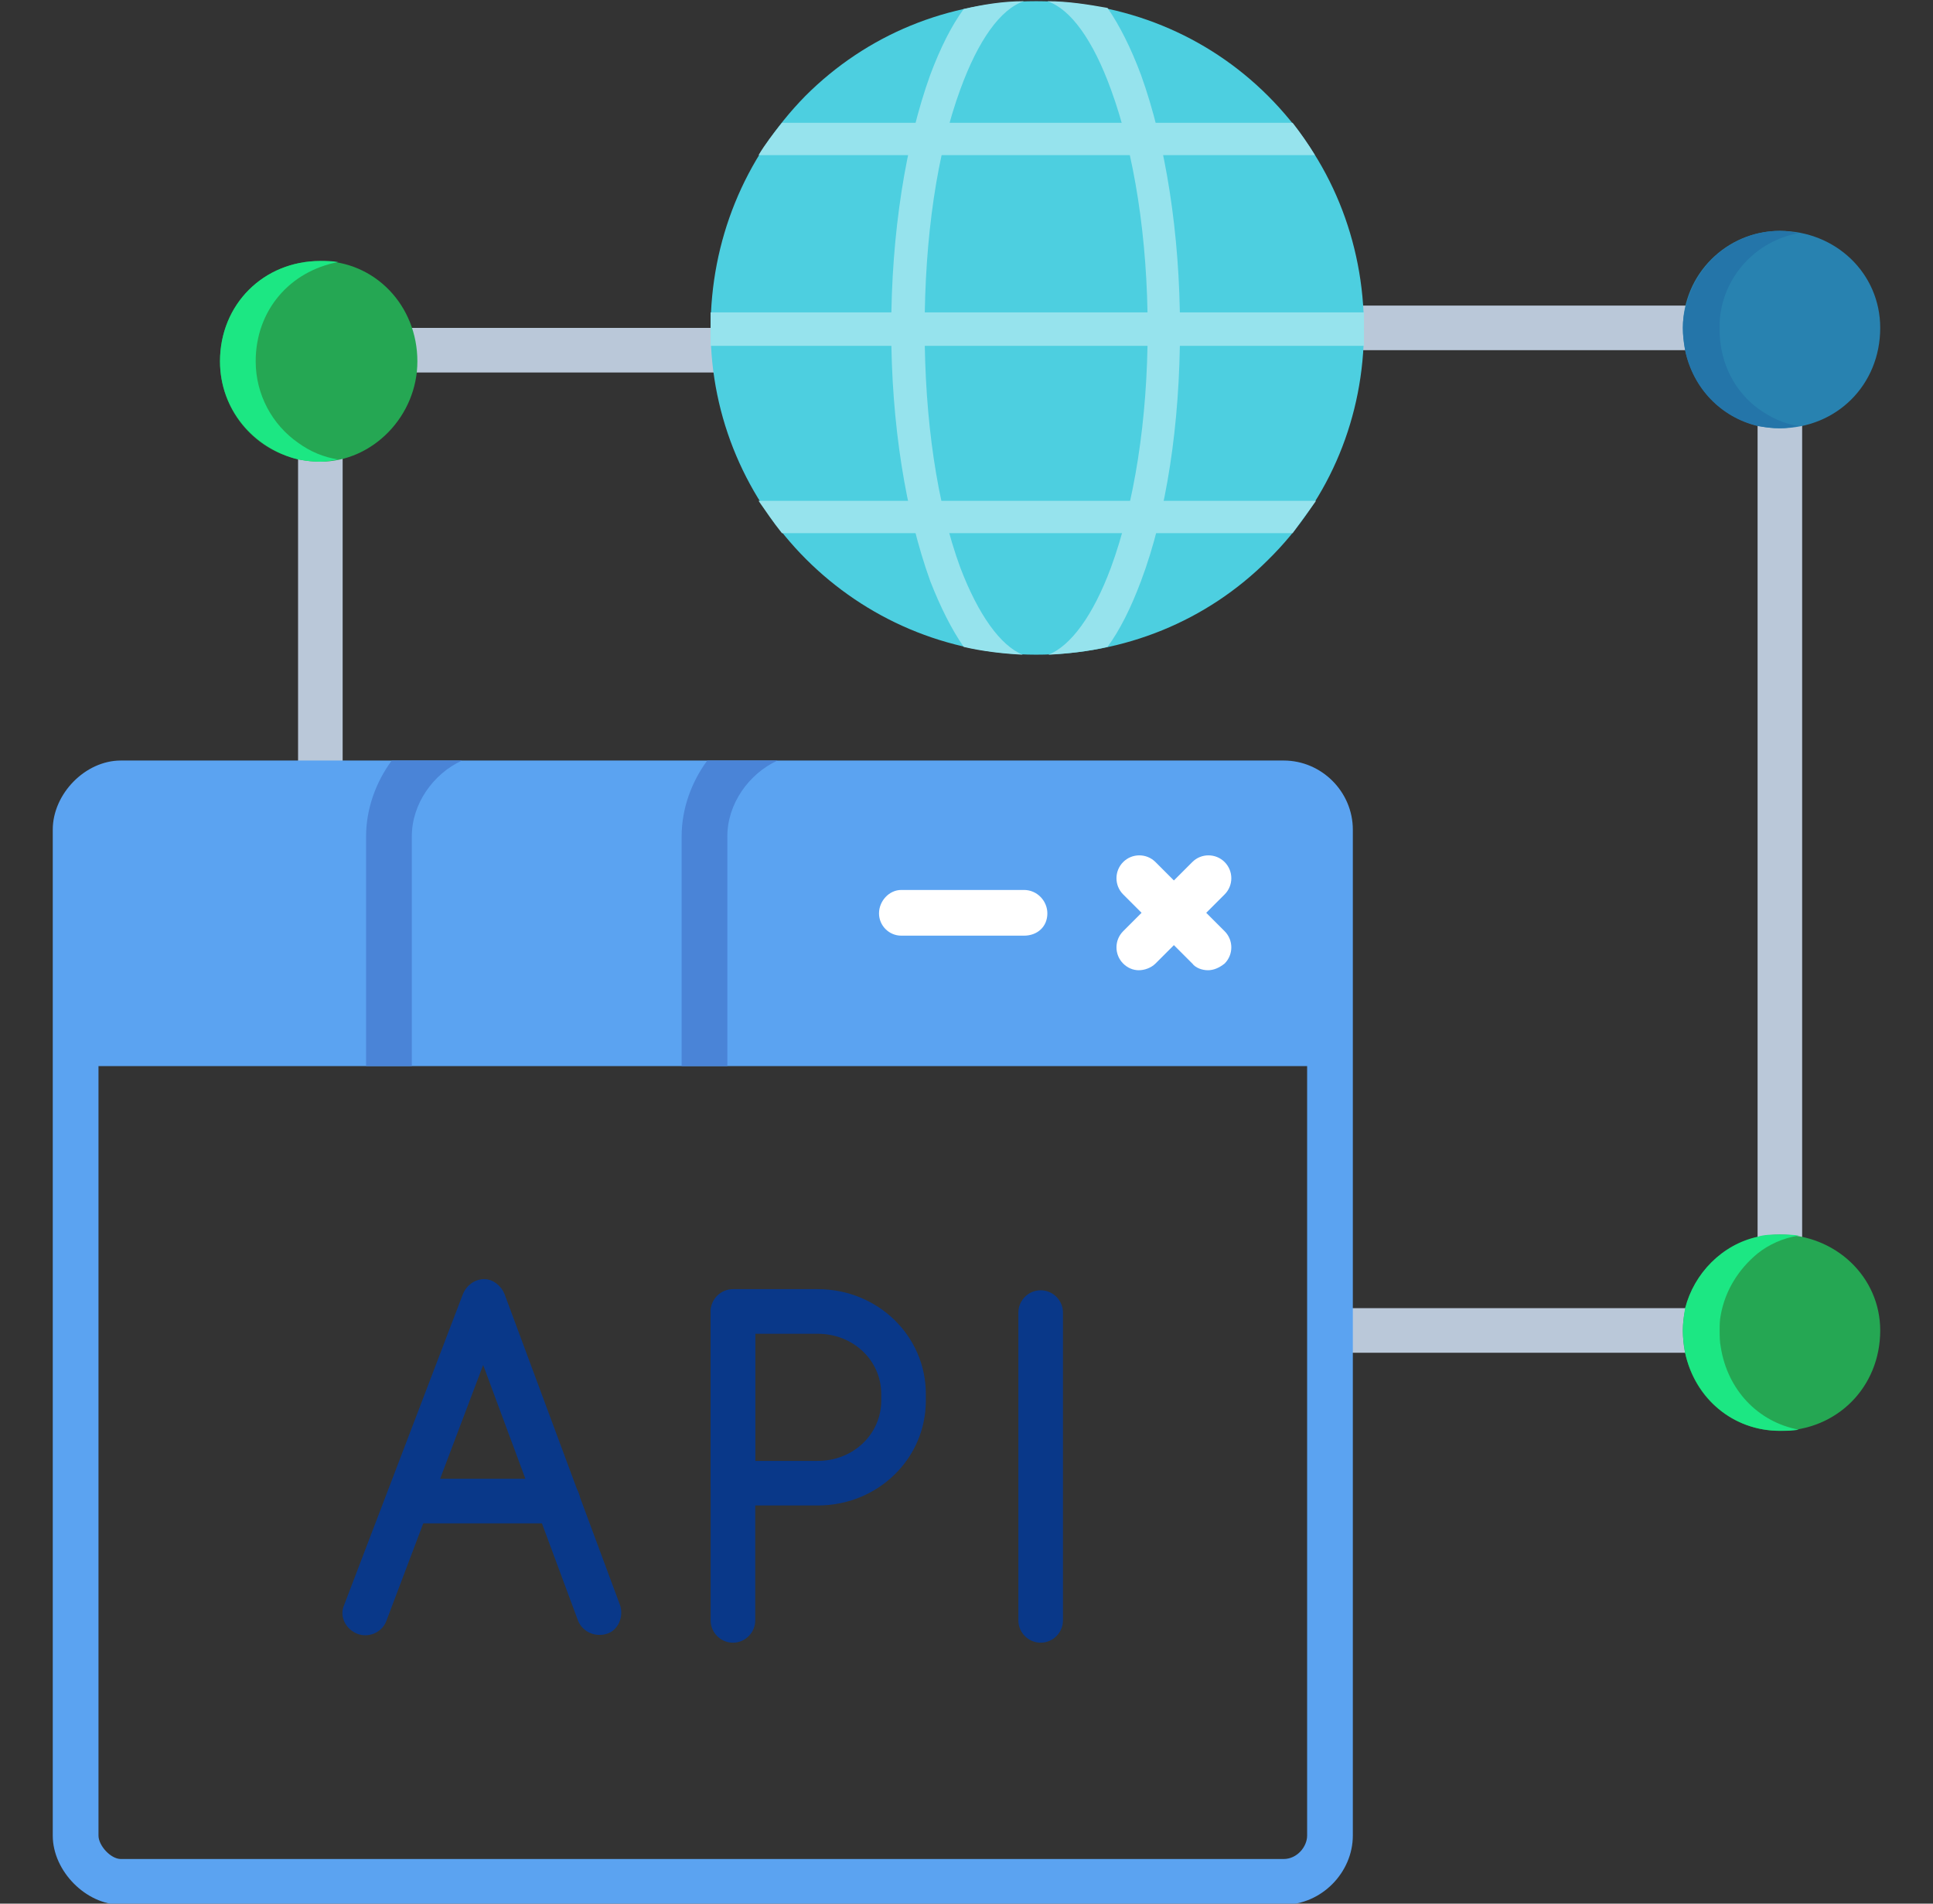
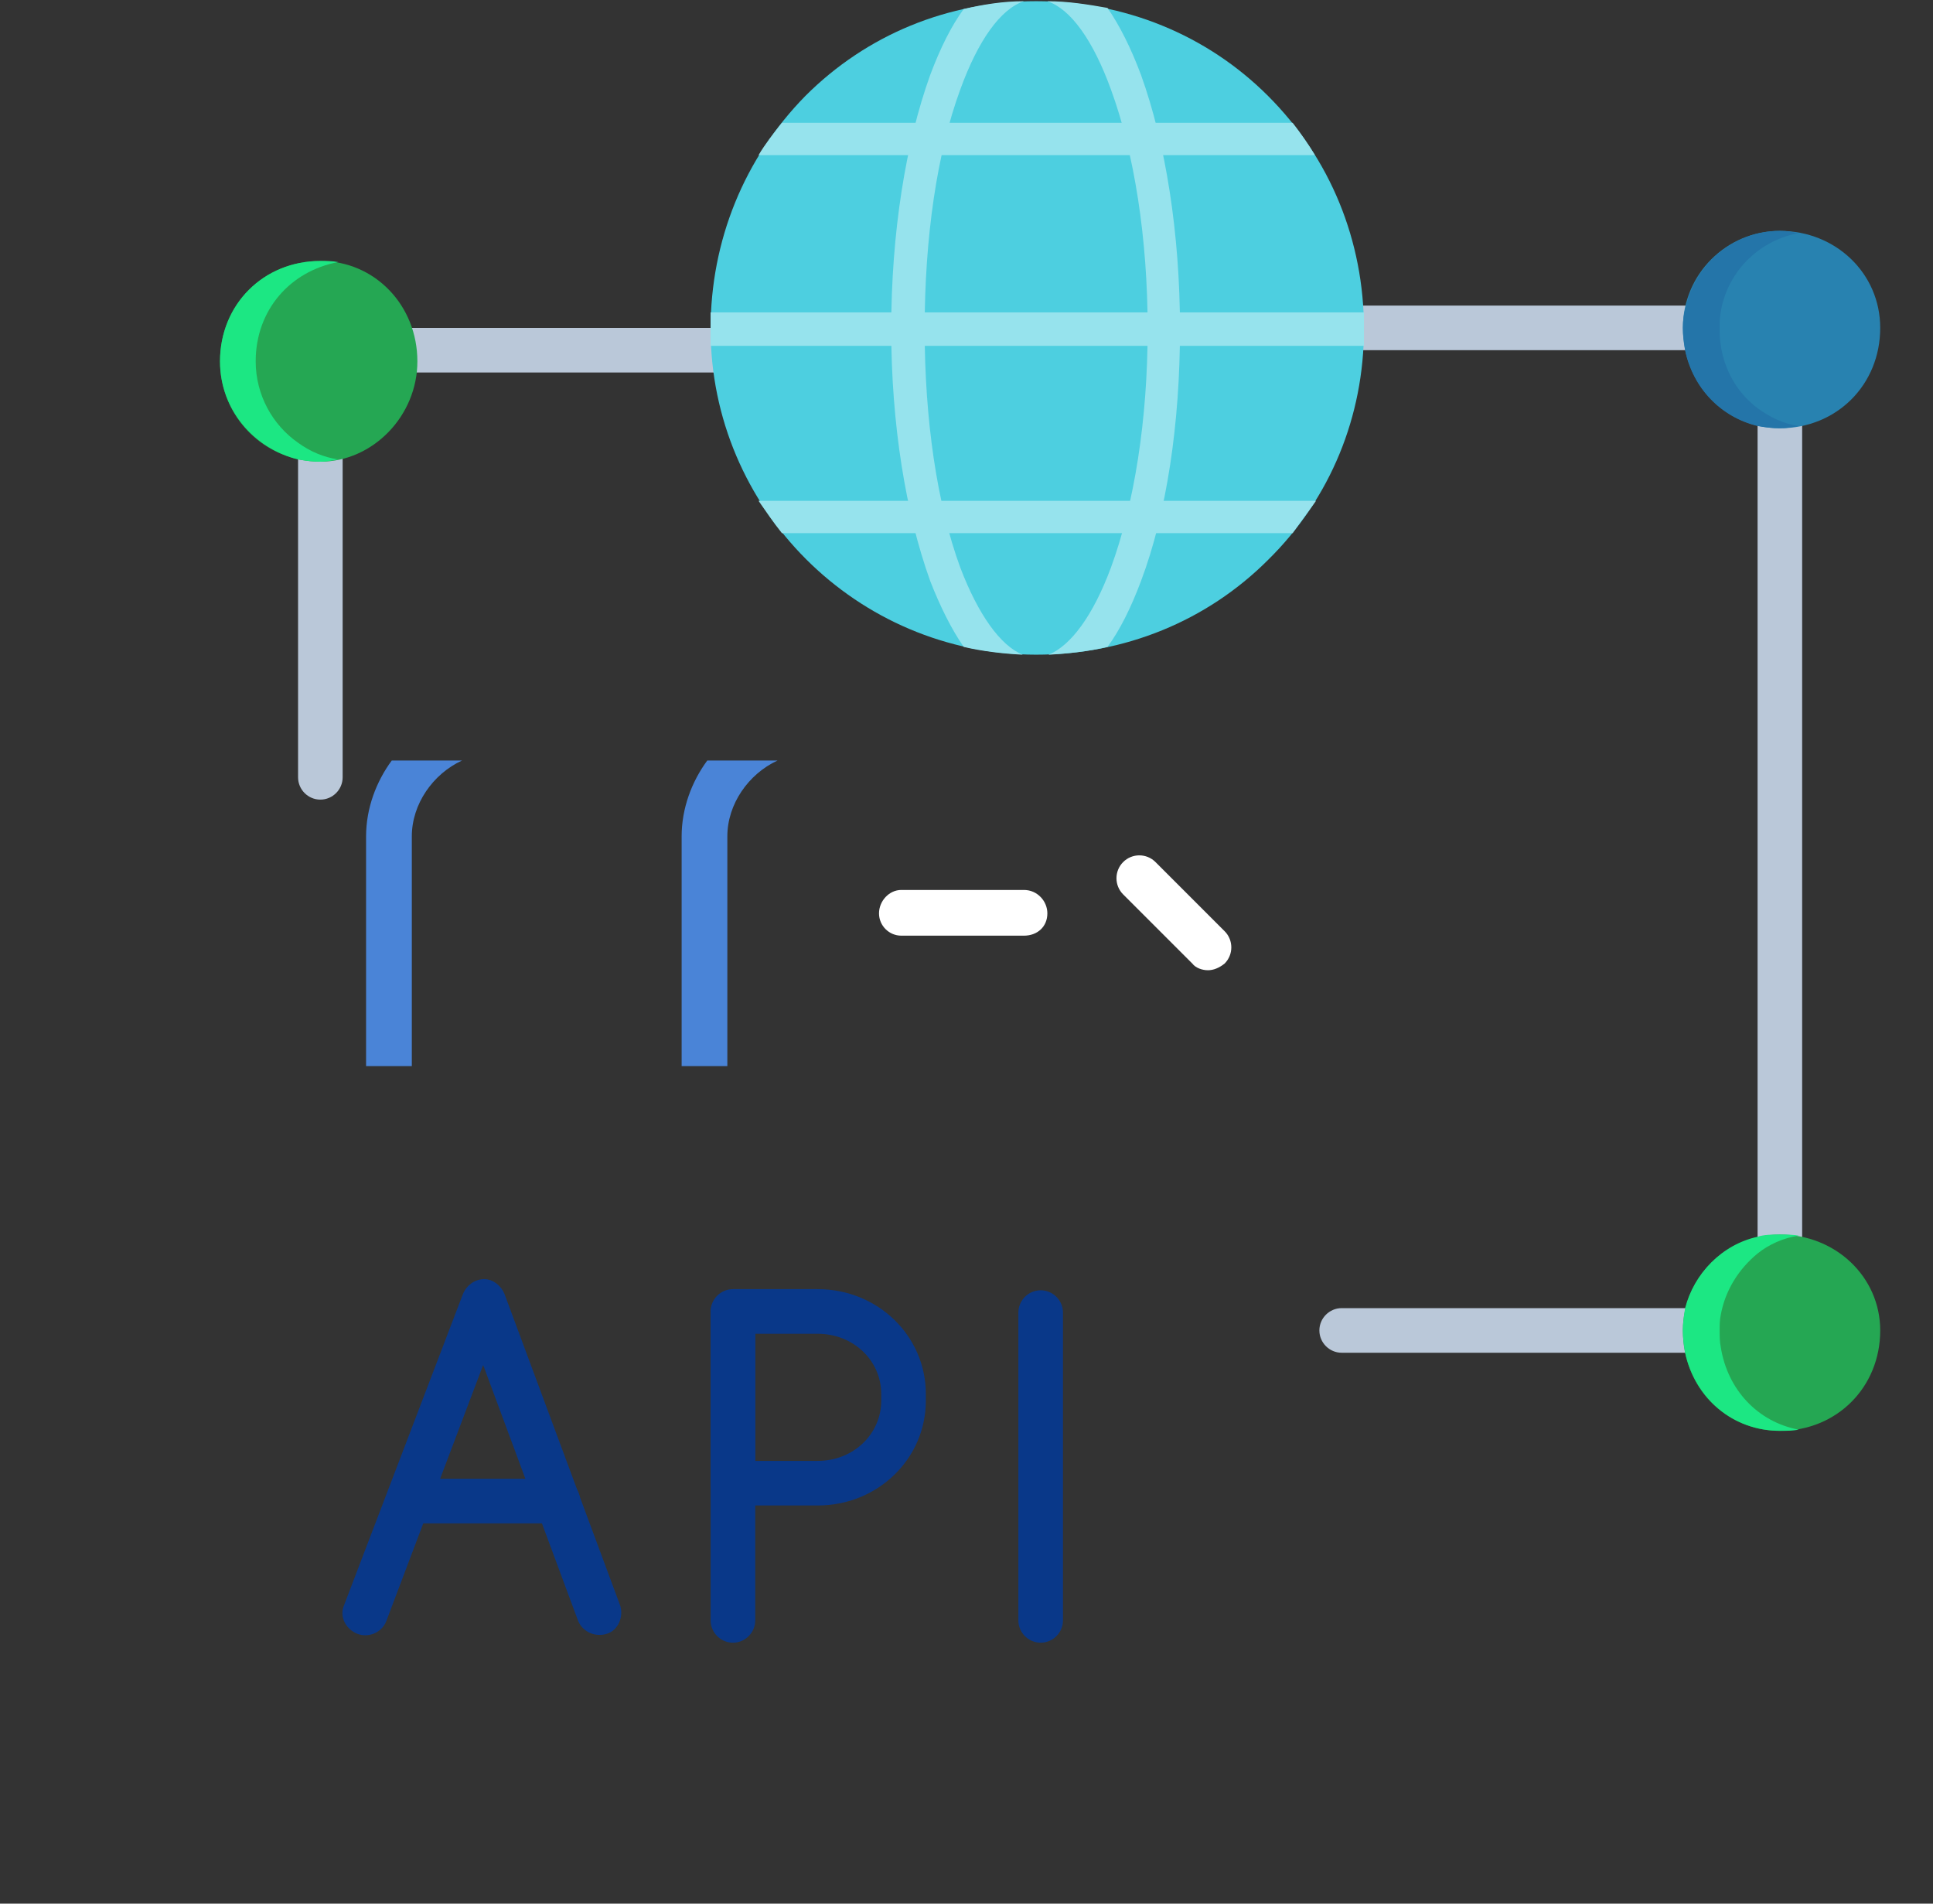
<svg xmlns="http://www.w3.org/2000/svg" width="65" height="64" viewBox="0 0 65 64" fill="none">
  <rect x="0" y="0" width="65" height="64" fill="#333333" stroke="none" />
  <g clip-path="url(#clip0_2_11037)">
    <path fill-rule="evenodd" clip-rule="evenodd" d="M10.772 26.883C10.36 26.883 10.023 26.546 10.023 26.133V15.036C10.023 14.623 10.36 14.286 10.772 14.286C11.185 14.286 11.522 14.623 11.522 15.036V26.133C11.522 26.546 11.185 26.883 10.772 26.883ZM24.645 12.524H13.509C13.097 12.524 12.759 12.186 12.759 11.774C12.759 11.361 13.097 11.024 13.509 11.024H24.645C25.057 11.024 25.395 11.361 25.395 11.774C25.395 12.186 25.057 12.524 24.645 12.524Z" fill="#BAC8D9" />
    <path fill-rule="evenodd" clip-rule="evenodd" d="M10.773 15.522C8.898 15.522 7.398 14.023 7.398 12.148C7.398 10.236 8.861 8.774 10.773 8.774C12.61 8.774 14.035 10.273 14.035 12.148C14.035 13.985 12.535 15.522 10.773 15.522Z" fill="#25A753" />
    <path fill-rule="evenodd" clip-rule="evenodd" d="M57.339 45.479H45.116C44.704 45.479 44.366 45.141 44.366 44.729C44.366 44.317 44.704 43.979 45.116 43.979H57.339C57.751 43.979 58.089 44.317 58.089 44.729C58.089 45.141 57.751 45.479 57.339 45.479ZM59.851 43.004C59.438 43.004 59.101 42.667 59.101 42.255V13.91C59.101 13.498 59.438 13.16 59.851 13.16C60.263 13.16 60.6 13.498 60.6 13.91V42.255C60.6 42.667 60.263 43.004 59.851 43.004ZM57.076 11.773H45.341C44.929 11.773 44.591 11.435 44.591 11.023C44.591 10.611 44.929 10.273 45.341 10.273H57.076C57.489 10.273 57.826 10.611 57.826 11.023C57.826 11.435 57.526 11.773 57.076 11.773Z" fill="#BAC8D9" />
    <path fill-rule="evenodd" clip-rule="evenodd" d="M59.851 14.398C58.014 14.398 56.589 12.899 56.589 11.024C56.589 9.224 58.051 7.762 59.851 7.762C61.725 7.762 63.225 9.187 63.225 11.024C63.225 12.936 61.763 14.398 59.851 14.398Z" fill="#2882B0" />
    <path fill-rule="evenodd" clip-rule="evenodd" d="M59.851 48.104C58.014 48.104 56.589 46.641 56.589 44.729C56.589 42.967 58.051 41.505 59.851 41.505C61.725 41.505 63.225 42.93 63.225 44.729C63.225 46.641 61.763 48.104 59.851 48.104Z" fill="#25A753" />
    <path fill-rule="evenodd" clip-rule="evenodd" d="M24.646 55.227C24.234 55.227 23.896 54.889 23.896 54.477V44.129C23.896 43.717 24.234 43.379 24.646 43.379C25.059 43.379 25.396 43.717 25.396 44.129V54.477C25.396 54.889 25.059 55.227 24.646 55.227Z" fill="#093889" />
    <path fill-rule="evenodd" clip-rule="evenodd" d="M27.496 50.614H24.646C24.234 50.614 23.896 50.277 23.896 49.865V44.091C23.896 43.678 24.234 43.341 24.646 43.341H27.496C29.52 43.341 31.133 44.916 31.133 46.865V47.09C31.133 49.04 29.52 50.614 27.496 50.614ZM25.396 49.115H27.496C28.695 49.115 29.633 48.215 29.633 47.09V46.865C29.633 45.74 28.695 44.841 27.496 44.841H25.396V49.115Z" fill="#093889" />
    <path fill-rule="evenodd" clip-rule="evenodd" d="M34.994 55.227C34.582 55.227 34.244 54.889 34.244 54.477V44.129C34.244 43.717 34.582 43.379 34.994 43.379C35.406 43.379 35.744 43.717 35.744 44.129V54.477C35.744 54.889 35.406 55.227 34.994 55.227Z" fill="#093889" />
    <path fill-rule="evenodd" clip-rule="evenodd" d="M20.146 54.964C19.846 54.964 19.547 54.776 19.434 54.477L16.247 45.891L12.985 54.514C12.835 54.889 12.386 55.076 12.011 54.926C11.636 54.776 11.411 54.364 11.561 53.989L15.572 43.491C15.685 43.229 15.947 43.004 16.285 43.004C16.585 43.004 16.847 43.229 16.96 43.491L20.859 53.989C20.971 54.364 20.784 54.814 20.409 54.926C20.296 54.964 20.221 54.964 20.146 54.964Z" fill="#093889" />
-     <path fill-rule="evenodd" clip-rule="evenodd" d="M18.76 51.215H13.773C13.361 51.215 13.023 50.877 13.023 50.465C13.023 50.052 13.361 49.715 13.773 49.715H18.76C19.172 49.715 19.51 50.052 19.51 50.465C19.51 50.877 19.172 51.215 18.76 51.215Z" fill="#093889" />
-     <path fill-rule="evenodd" clip-rule="evenodd" d="M43.166 64.036H4.061C2.899 64.036 1.774 62.911 1.774 61.712V35.092V27.893C1.774 26.694 2.862 25.569 4.061 25.569H43.166C44.441 25.569 45.491 26.619 45.491 27.893V35.092V61.712C45.491 62.949 44.441 64.036 43.166 64.036ZM3.312 35.842H43.954V61.712C43.954 62.087 43.616 62.499 43.166 62.499H4.061C3.724 62.499 3.312 62.049 3.312 61.712V35.842Z" fill="#5BA3F1" />
+     <path fill-rule="evenodd" clip-rule="evenodd" d="M18.76 51.215H13.773C13.361 51.215 13.023 50.877 13.023 50.465C13.023 50.052 13.361 49.715 13.773 49.715H18.76C19.172 49.715 19.51 50.052 19.51 50.465Z" fill="#093889" />
    <path fill-rule="evenodd" clip-rule="evenodd" d="M12.31 35.842V28.118C12.31 27.181 12.648 26.281 13.173 25.569H15.535C14.56 26.019 13.848 27.031 13.848 28.118V35.842H12.31Z" fill="#4A84D7" />
-     <path fill-rule="evenodd" clip-rule="evenodd" d="M38.293 32.619C38.105 32.619 37.918 32.544 37.768 32.394C37.468 32.094 37.468 31.607 37.768 31.307L40.093 28.982C40.392 28.682 40.88 28.682 41.18 28.982C41.48 29.282 41.48 29.77 41.18 30.07L38.855 32.394C38.705 32.544 38.48 32.619 38.293 32.619Z" fill="white" />
    <path fill-rule="evenodd" clip-rule="evenodd" d="M40.617 32.619C40.43 32.619 40.205 32.544 40.093 32.394L37.768 30.07C37.468 29.77 37.468 29.282 37.768 28.982C38.068 28.682 38.555 28.682 38.855 28.982L41.18 31.307C41.48 31.607 41.48 32.094 41.18 32.394C40.992 32.544 40.805 32.619 40.617 32.619Z" fill="white" />
    <path fill-rule="evenodd" clip-rule="evenodd" d="M34.432 31.457H30.308C29.895 31.457 29.558 31.12 29.558 30.707C29.558 30.295 29.895 29.92 30.308 29.92H34.432C34.882 29.92 35.219 30.295 35.219 30.707C35.219 31.157 34.882 31.457 34.432 31.457Z" fill="white" />
    <path fill-rule="evenodd" clip-rule="evenodd" d="M22.921 35.842V28.118C22.921 27.181 23.258 26.281 23.783 25.569H26.145C25.171 26.019 24.458 27.031 24.458 28.118V35.842H22.921Z" fill="#4A84D7" />
    <path fill-rule="evenodd" clip-rule="evenodd" d="M34.842 22.01C28.806 22.01 23.895 17.099 23.895 11.062C23.895 8.101 25.019 5.326 27.081 3.226C29.143 1.164 31.881 0.04 34.842 0.04C37.804 0.04 40.579 1.164 42.641 3.226C44.74 5.326 45.865 8.101 45.865 11.062C45.865 13.987 44.74 16.761 42.641 18.823C40.579 20.886 37.804 22.01 34.842 22.01Z" fill="#4DCFE0" />
    <path fill-rule="evenodd" clip-rule="evenodd" d="M43.466 17.925H26.294C25.994 17.55 25.769 17.213 25.507 16.838H44.253C43.991 17.213 43.728 17.55 43.466 17.925ZM23.895 11.627C23.895 11.439 23.895 11.252 23.895 11.064C23.895 10.877 23.895 10.689 23.895 10.502H45.865V11.064V11.627H23.895ZM25.507 5.215C25.732 4.84 25.994 4.503 26.294 4.128H43.466C43.728 4.466 43.991 4.84 44.216 5.215H25.507Z" fill="#96E3ED" />
    <path fill-rule="evenodd" clip-rule="evenodd" d="M32.406 21.749C31.993 21.149 31.618 20.4 31.281 19.537C30.456 17.25 29.969 14.251 29.969 11.064C29.969 7.84 30.456 4.803 31.281 2.516C31.618 1.616 31.993 0.866 32.406 0.304C33.043 0.154 33.718 0.041 34.43 0.041C33.643 0.304 32.893 1.353 32.293 3.003C31.506 5.14 31.093 7.99 31.093 11.064C31.093 14.101 31.506 16.95 32.293 19.087C32.893 20.662 33.643 21.712 34.393 22.012C33.718 21.974 33.043 21.899 32.406 21.749ZM37.242 0.266C37.655 0.866 38.03 1.616 38.367 2.516C39.192 4.803 39.679 7.84 39.679 11.064C39.679 14.251 39.229 17.25 38.367 19.537C38.03 20.437 37.655 21.187 37.242 21.749C36.605 21.899 35.93 21.974 35.255 22.012C36.005 21.712 36.755 20.7 37.355 19.087C38.142 16.95 38.592 14.101 38.592 11.064C38.592 8.027 38.142 5.14 37.355 3.003C36.755 1.353 36.005 0.304 35.218 0.041C35.93 0.041 36.605 0.154 37.242 0.266Z" fill="#96E3ED" />
    <path fill-rule="evenodd" clip-rule="evenodd" d="M10.023 14.885C9.161 14.285 8.598 13.273 8.598 12.148C8.598 10.423 9.76 9.111 11.373 8.811C11.185 8.774 10.96 8.774 10.773 8.774C8.861 8.774 7.398 10.236 7.398 12.148C7.398 13.76 8.523 15.072 10.023 15.447C10.248 15.485 10.51 15.522 10.773 15.522C10.96 15.522 11.148 15.485 11.373 15.447C10.885 15.372 10.435 15.185 10.023 14.885Z" fill="#1CE783" />
    <path fill-rule="evenodd" clip-rule="evenodd" d="M59.851 7.762C58.313 7.762 57.039 8.849 56.701 10.274C56.626 10.499 56.589 10.762 56.589 11.024C56.589 11.287 56.626 11.511 56.664 11.774C56.926 13.049 57.864 14.023 59.101 14.323C59.326 14.361 59.588 14.398 59.851 14.398C60.076 14.398 60.263 14.361 60.488 14.323C59.963 14.248 59.513 14.023 59.101 13.723C58.351 13.161 57.864 12.261 57.826 11.211C57.826 11.136 57.826 11.099 57.826 11.024C57.826 10.949 57.826 10.874 57.826 10.836C57.901 9.337 59.026 8.1 60.488 7.837C60.263 7.8 60.076 7.762 59.851 7.762Z" fill="#2475A9" />
    <path fill-rule="evenodd" clip-rule="evenodd" d="M59.101 41.58C57.901 41.842 56.964 42.817 56.664 43.98C56.626 44.242 56.589 44.467 56.589 44.729C56.589 44.992 56.626 45.254 56.664 45.479C57.001 47.016 58.276 48.104 59.851 48.104C60.076 48.104 60.263 48.104 60.488 48.066C59.101 47.804 58.089 46.716 57.864 45.292C57.826 45.104 57.826 44.917 57.826 44.729C57.826 44.542 57.826 44.392 57.864 44.204C58.014 43.38 58.464 42.667 59.101 42.142C59.476 41.842 59.963 41.617 60.488 41.542C60.263 41.505 60.076 41.505 59.851 41.505C59.588 41.505 59.326 41.505 59.101 41.58Z" fill="#1CE783" />
  </g>
  <defs>
    <clipPath id="clip0_2_11037">
      <rect width="64" height="64" fill="white" transform="translate(0.5)" />
    </clipPath>
  </defs>
</svg>